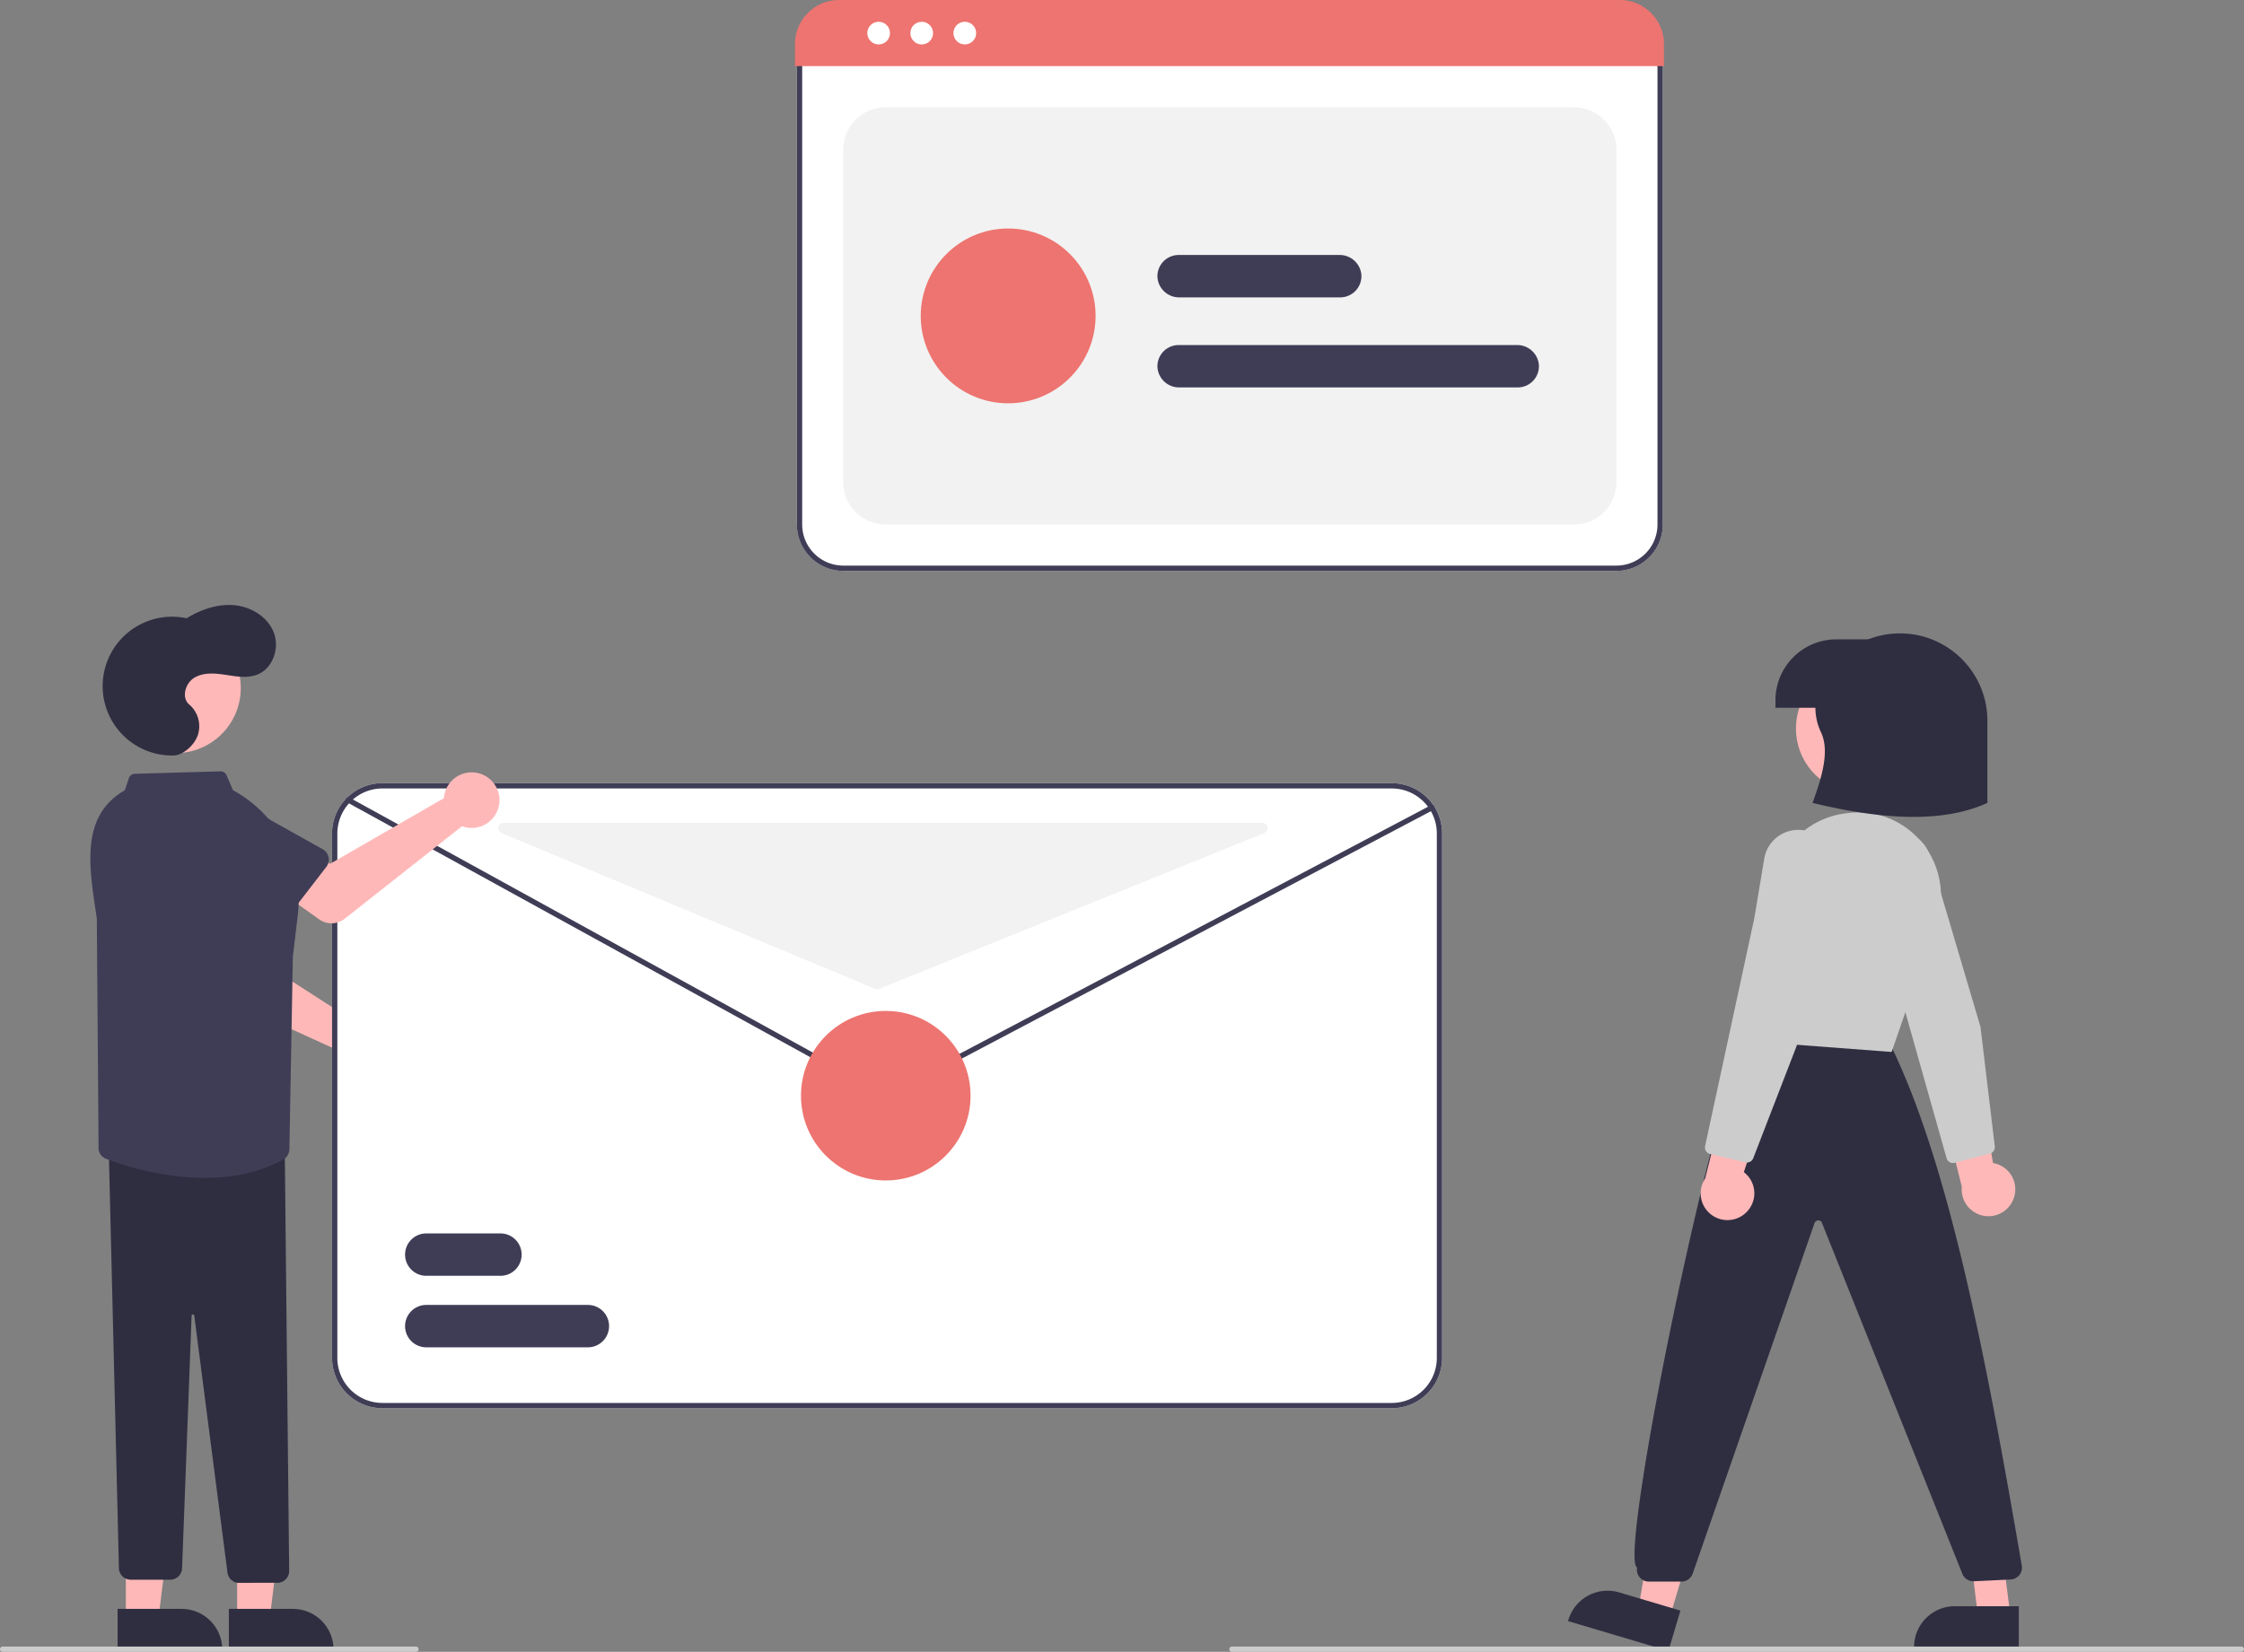
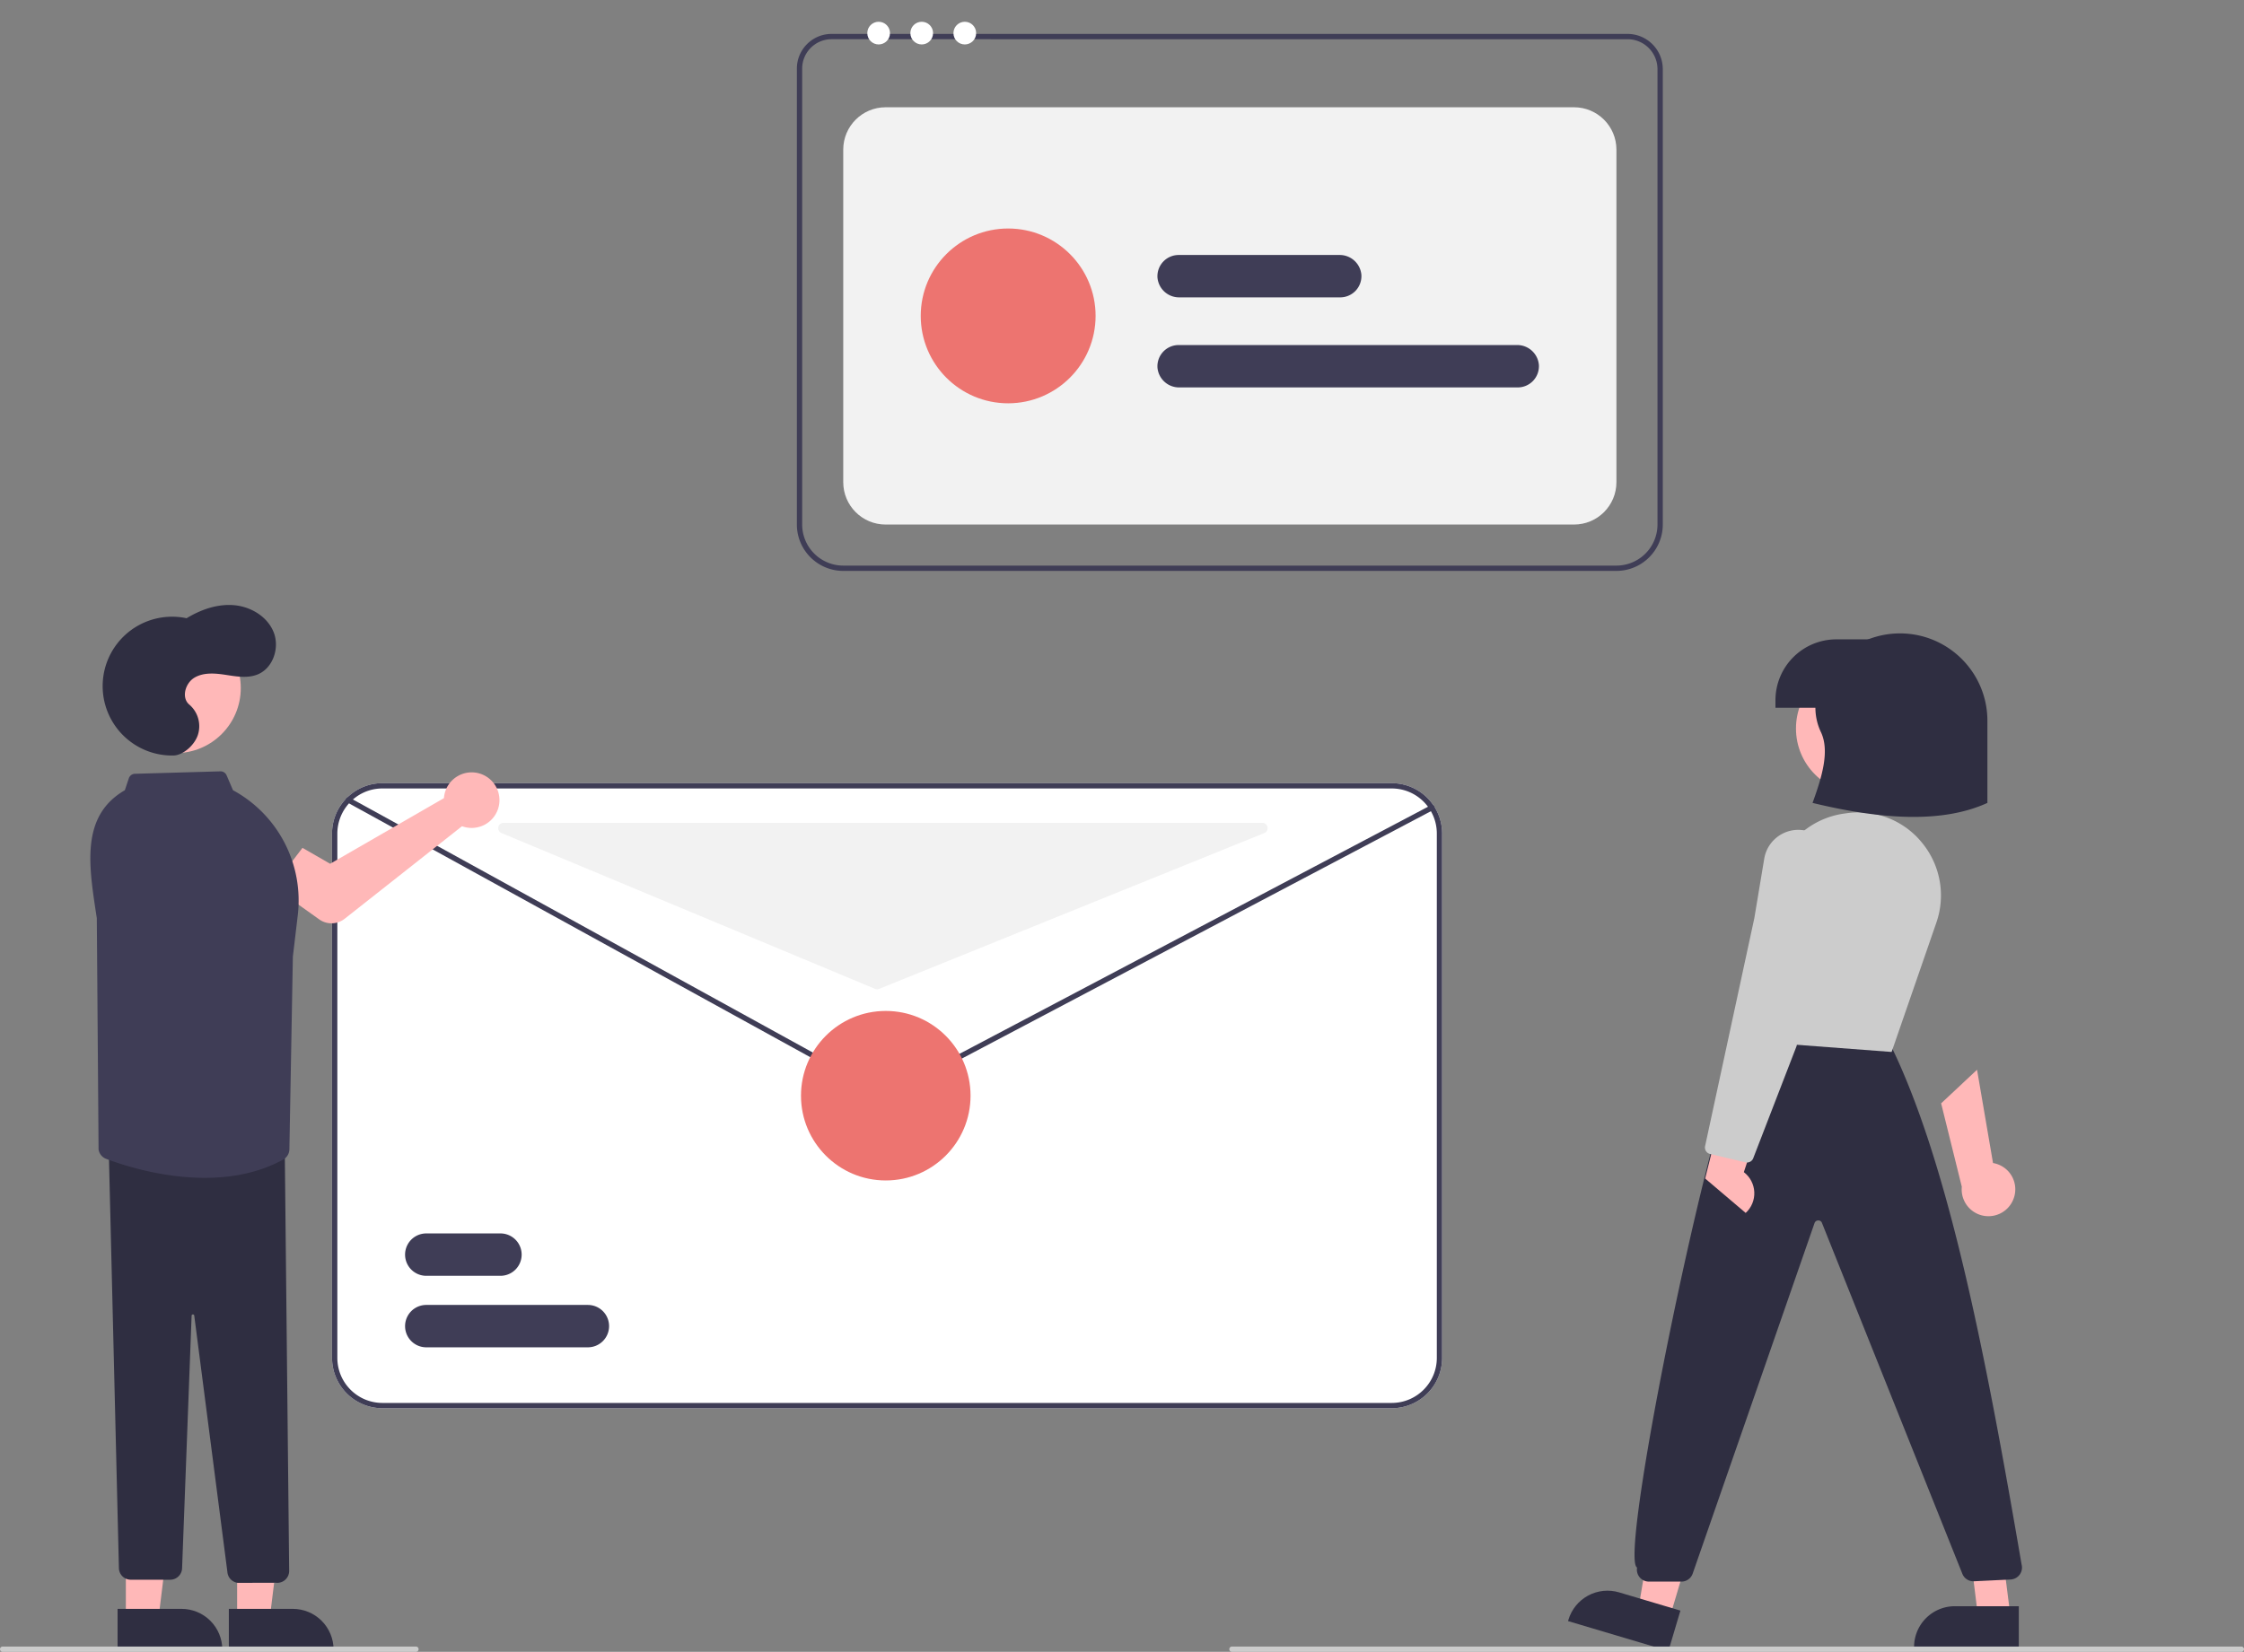
<svg xmlns="http://www.w3.org/2000/svg" xmlns:xlink="http://www.w3.org/1999/xlink" width="847" height="623.673">
  <rect width="100%" height="100%" fill="#808080" stroke="none" />
  <style>.B{fill:#ffb8b8}.C{fill:#3f3d56}.D{fill:#2f2e41}.E{fill:#ed7470}</style>
-   <path d="M610.122 215.548H318.283c-9.66-.011-17.489-7.84-17.5-17.5V25.894c.008-7.225 5.863-13.08 13.088-13.088h300.453c7.34.008 13.289 5.957 13.297 13.297v171.945c-.011 9.66-7.84 17.489-17.5 17.5z" fill="#fff" />
  <path d="M610.122 215.548H318.283c-9.66-.011-17.489-7.84-17.5-17.5V25.894c.008-7.225 5.863-13.08 13.088-13.088h300.453c7.34.008 13.289 5.957 13.297 13.297v171.945c-.011 9.66-7.84 17.489-17.5 17.5zM313.871 14.805c-6.121.007-11.081 4.967-11.088 11.088v172.154a15.52 15.52 0 0 0 15.5 15.5h291.838a15.52 15.52 0 0 0 15.5-15.5V26.103c-.007-6.236-5.061-11.29-11.297-11.297z" class="C" />
  <path d="M334.283 198.048h259.839c8.837 0 16-7.163 16-16V56.5c0-8.837-7.163-16-16-16H334.283c-8.837 0-16 7.163-16 16v125.548c0 8.837 7.163 16 16 16z" fill="#f2f2f2" />
-   <path d="M628.059 24.95h-328v-8.4A16.67 16.67 0 0 1 316.801 0h294.516a16.67 16.67 0 0 1 16.742 16.55z" class="E" />
  <g fill="#fff">
    <circle cx="331.647" cy="12.5" r="4.283" />
    <circle cx="347.906" cy="12.5" r="4.283" />
    <circle cx="364.165" cy="12.5" r="4.283" />
  </g>
  <path d="M380.533 152.274c-18.225 0-33-14.775-33-33s14.775-33 33-33 33 14.775 33 33c-.021 18.217-14.783 32.979-33 33z" class="E" />
  <path d="M572.872 146.274H445.154a8.19 8.19 0 0 1-8.264-7.452 8.01 8.01 0 0 1 7.982-8.548h127.683c4.3-.063 7.921 3.202 8.301 7.486a8.01 8.01 0 0 1-7.984 8.514zm-67-34h-60.718a8.19 8.19 0 0 1-8.264-7.452 8.01 8.01 0 0 1 7.982-8.548h60.683c4.3-.063 7.921 3.202 8.301 7.486a8.01 8.01 0 0 1-7.984 8.514z" class="C" />
  <path d="M760.096 452.401c.995-2.805.697-5.906-.814-8.47s-4.081-4.326-7.016-4.813l-6.03-35.223-13.555 12.692 7.804 31.502a10.11 10.11 0 0 0 19.611 4.311z" class="B" />
-   <path d="M751.089 435.549l-13.308 3.492a2.51 2.51 0 0 1-3.04-1.738l-23.915-84.731-7.225-21.615a13.02 13.02 0 0 1 13.907-17.053h0a13.01 13.01 0 0 1 10.924 9.23l19.11 64.593 5.395 45.105a2.51 2.51 0 0 1-1.315 2.507 2.46 2.46 0 0 1-.533.208z" fill="#ccc" />
  <g class="B">
    <circle cx="702.453" cy="275.052" r="24.561" />
    <path d="M630.137 611.049l-11.751-3.496 7.894-46.988 17.343 5.16-13.486 45.324z" />
  </g>
  <path d="M629.745 623.331l-37.889-11.273.143-.479c1.164-3.911 3.833-7.2 7.422-9.143s7.802-2.381 11.713-1.217h.001l23.141 6.885z" class="D" />
  <path d="M758.875 610.447h-12.26l-5.832-47.288 12.094.001 5.998 47.287z" class="B" />
  <path d="M762.002 622.331l-39.531-.001v-.5c0-4.081 1.621-7.994 4.507-10.88s6.799-4.506 10.88-4.506h.001l24.144.001zm-127.345-25.184h-12.31a4.5 4.5 0 0 1-4.426-5.313c-7.85-3.492 34.416-206.185 44.402-202.256l.329-.474 50.287 4.104c22.524 45.079 36.782 119.673 50.123 197.544a4.5 4.5 0 0 1-4.143 5.602l-13.831.671a4.48 4.48 0 0 1-4.396-2.823l-52.989-132.468a1.43 1.43 0 0 0-1.427-.942 1.47 1.47 0 0 0-1.382 1.007l-45.986 132.327c-.63 1.809-2.335 3.021-4.251 3.022z" class="D" />
  <path d="M713.993 397.174l-.384-.028-53.541-4.041 9.391-59.729c2.116-13.693 12.991-24.361 26.722-26.215h0q.617-.086 1.242-.169a30.9 30.9 0 0 1 28.086 11.24 31.29 31.29 0 0 1 5.354 30.169z" fill="#ccc" />
  <g class="D">
    <path d="M750.146 303.147c-16.889 7.726-39.803 6.343-66 0 3.625-9.93 6.45-19.52 3.246-26.561-2.616-5.373-2.871-11.594-.704-17.163a33.01 33.01 0 0 1 30.458-20.276h0c18.225 0 33 14.775 33 33z" />
    <path d="M693.146 241.392h21a0 0 0 0 1 0 0v25.825a0 0 0 0 1 0 0h-44a0 0 0 0 1 0 0v-2.825a23 23 0 0 1 23-23z" />
  </g>
-   <path d="M658.911 457.957c2.194-2.011 3.384-4.891 3.25-7.864s-1.577-5.734-3.942-7.54l11.18-33.941-17.922 4.86-7.869 31.486a10.11 10.11 0 0 0 15.304 12.999z" class="B" />
+   <path d="M658.911 457.957c2.194-2.011 3.384-4.891 3.25-7.864s-1.577-5.734-3.942-7.54l11.18-33.941-17.922 4.86-7.869 31.486z" class="B" />
  <path d="M658.851 438.849l-13.393-3.151a2.51 2.51 0 0 1-1.871-2.96l18.581-86.058 3.747-22.48a13.02 13.02 0 0 1 20.277-8.547h0a13.01 13.01 0 0 1 5.325 13.273l-13.389 66.017-16.372 42.374a2.51 2.51 0 0 1-2.336 1.599 2.46 2.46 0 0 1-.568-.066zM846 623.673H465a1 1 0 1 1 0-2h381a1 1 0 1 1 0 2z" fill="#ccc" />
-   <path d="M135.034 384.944c-.536.137-1.06.317-1.568.537l-41.674-26.884.575-12.034-18.048-3.241-3.088 21.205a8 8 0 0 0 4.594 8.43l51.327 23.43a10.5 10.5 0 0 0 19.066 4.698 10.5 10.5 0 0 0-11.183-16.141z" class="B" />
  <path d="M90.091 357.855l-22.35-4.126a4.5 4.5 0 0 1-3.441-5.882l7.334-21.439a12.5 12.5 0 0 1 14.582-9.947 12.5 12.5 0 0 1 9.984 14.556l-.796 22.571a4.5 4.5 0 0 1-5.314 4.265z" class="C" />
  <path d="M525.331 295.693h-381a18.89 18.89 0 0 0-9.36 2.47c-.683.388-1.341.819-1.97 1.29-4.826 3.578-7.672 9.232-7.67 15.24v198a19.02 19.02 0 0 0 19 19h381a19.02 19.02 0 0 0 19-19v-198a19.02 19.02 0 0 0-19-19z" fill="#fff" />
  <g class="C">
    <path d="M525.331 295.693h-381a18.89 18.89 0 0 0-9.36 2.47c-.683.388-1.341.819-1.97 1.29-4.826 3.578-7.672 9.232-7.67 15.24v198a19.02 19.02 0 0 0 19 19h381a19.02 19.02 0 0 0 19-19v-198a19.02 19.02 0 0 0-19-19zm17 217c-.013 9.383-7.617 16.987-17 17h-381c-9.383-.013-16.987-7.617-17-17v-198c.029-7.368 4.776-13.889 11.78-16.18.14-.04.27-.09.41-.13 1.562-.459 3.182-.692 4.81-.69h381c9.383.013 16.987 7.617 17 17z" />
    <path d="M334.414 413.609c-1.518-.001-3.01-.385-4.339-1.119L131.032 302.938a1 1 0 1 1 .964-1.752L331.04 410.738a6.98 6.98 0 0 0 6.641.059l202.32-106.729a1 1 0 0 1 1.467.922 1 1 0 0 1-.534.846l-202.32 106.729a8.99 8.99 0 0 1-4.2 1.043zm-145.517 68.084h-28a8 8 0 1 1 0-16h28a8 8 0 1 1 0 16zm33 27h-61a8 8 0 1 1 0-16h61a8 8 0 1 1 0 16z" />
  </g>
  <circle cx="334.334" cy="413.693" r="32" class="E" />
  <path d="M189.277 314.519l141.024 58.838a2 2 0 0 0 1.52.008l145.392-58.838a2 2 0 0 0-.75-3.854H190.047a2 2 0 0 0-.77 3.846z" fill="#f2f2f2" />
  <path d="M167.809 299.706c-.123.54-.203 1.088-.239 1.64l-42.957 24.782-10.441-6.011-11.131 14.572 17.45 12.438a8 8 0 0 0 9.598-.234l44.297-34.946a10.5 10.5 0 0 0 12.891-14.812 10.5 10.5 0 0 0-19.467 2.57z" class="B" />
-   <path d="M123.176 327.302l-13.884 17.994a4.5 4.5 0 0 1-6.804.373l-15.717-16.321a12.5 12.5 0 0 1 15.327-19.744l19.713 11.023a4.5 4.5 0 0 1 1.365 6.676z" class="C" />
  <g class="B">
    <circle cx="66.321" cy="259.777" r="24.561" />
    <path d="M89.505 611.447h12.26l5.832-47.288-18.094.001.002 47.287z" />
  </g>
  <use xlink:href="#B" class="D" />
  <path d="M47.505 611.447h12.26l5.832-47.288-18.094.001.002 47.287z" class="B" />
  <g class="D">
    <use xlink:href="#B" x="-42" />
    <path d="M85.827 593.501l-12.505-96.754a.49.49 0 0 0-.506-.467c-.13-.005-.256.044-.349.135s-.145.216-.143.346l-3.594 95.35c-.084 2.421-2.075 4.338-4.497 4.331h-14.85c-2.449.014-4.454-1.943-4.499-4.392l-3.855-158.865 66.456.664 1.659 159.376c-.03 1.281-.604 2.488-1.578 3.32a4.44 4.44 0 0 1-3.459 1.04l-14.401.04c-2.104-.289-3.72-2.008-3.879-4.125z" />
  </g>
  <path d="M40.044 437.53c-1.514-.579-2.598-1.928-2.84-3.53l-.663-87.31c-2.937-19.439-6.411-38.488 10.586-48.338l1.498-4.493a2.51 2.51 0 0 1 2.3-1.709l32.243-.921a2.48 2.48 0 0 1 2.369 1.514l2.398 5.597.852.485c16.561 9.44 25.858 27.881 23.598 46.81l-1.844 15.564-1.31 72.738a4.54 4.54 0 0 1-2.362 3.887c-9.367 5.129-19.744 6.883-29.563 6.883-16.498 0-31.414-4.955-37.262-7.177z" class="C" />
  <path d="M65.521 285.248c-10.088.218-19.405-5.376-23.955-14.382s-3.525-19.825 2.635-27.816 16.362-11.736 26.23-9.627c5.401-3.28 11.681-5.486 17.975-4.925s12.518 4.298 14.872 10.162-.175 13.594-6.027 15.977c-3.752 1.528-7.989.787-11.993.171s-8.372-1.018-11.856 1.048-5.051 7.605-1.93 10.188a10.74 10.74 0 0 1 3.084 11.82c-1.569 4.056-5.849 7.315-9.035 7.384z" class="D" />
  <path d="M157 623.673H1a1 1 0 1 1 0-2h156a1 1 0 1 1 0 2z" fill="#ccc" />
  <defs>
    <path id="B" d="M86.378 607.445l24.144-.001h.001c4.081 0 7.994 1.621 10.88 4.506s4.507 6.799 4.507 10.88v.5l-39.531.001z" />
  </defs>
</svg>